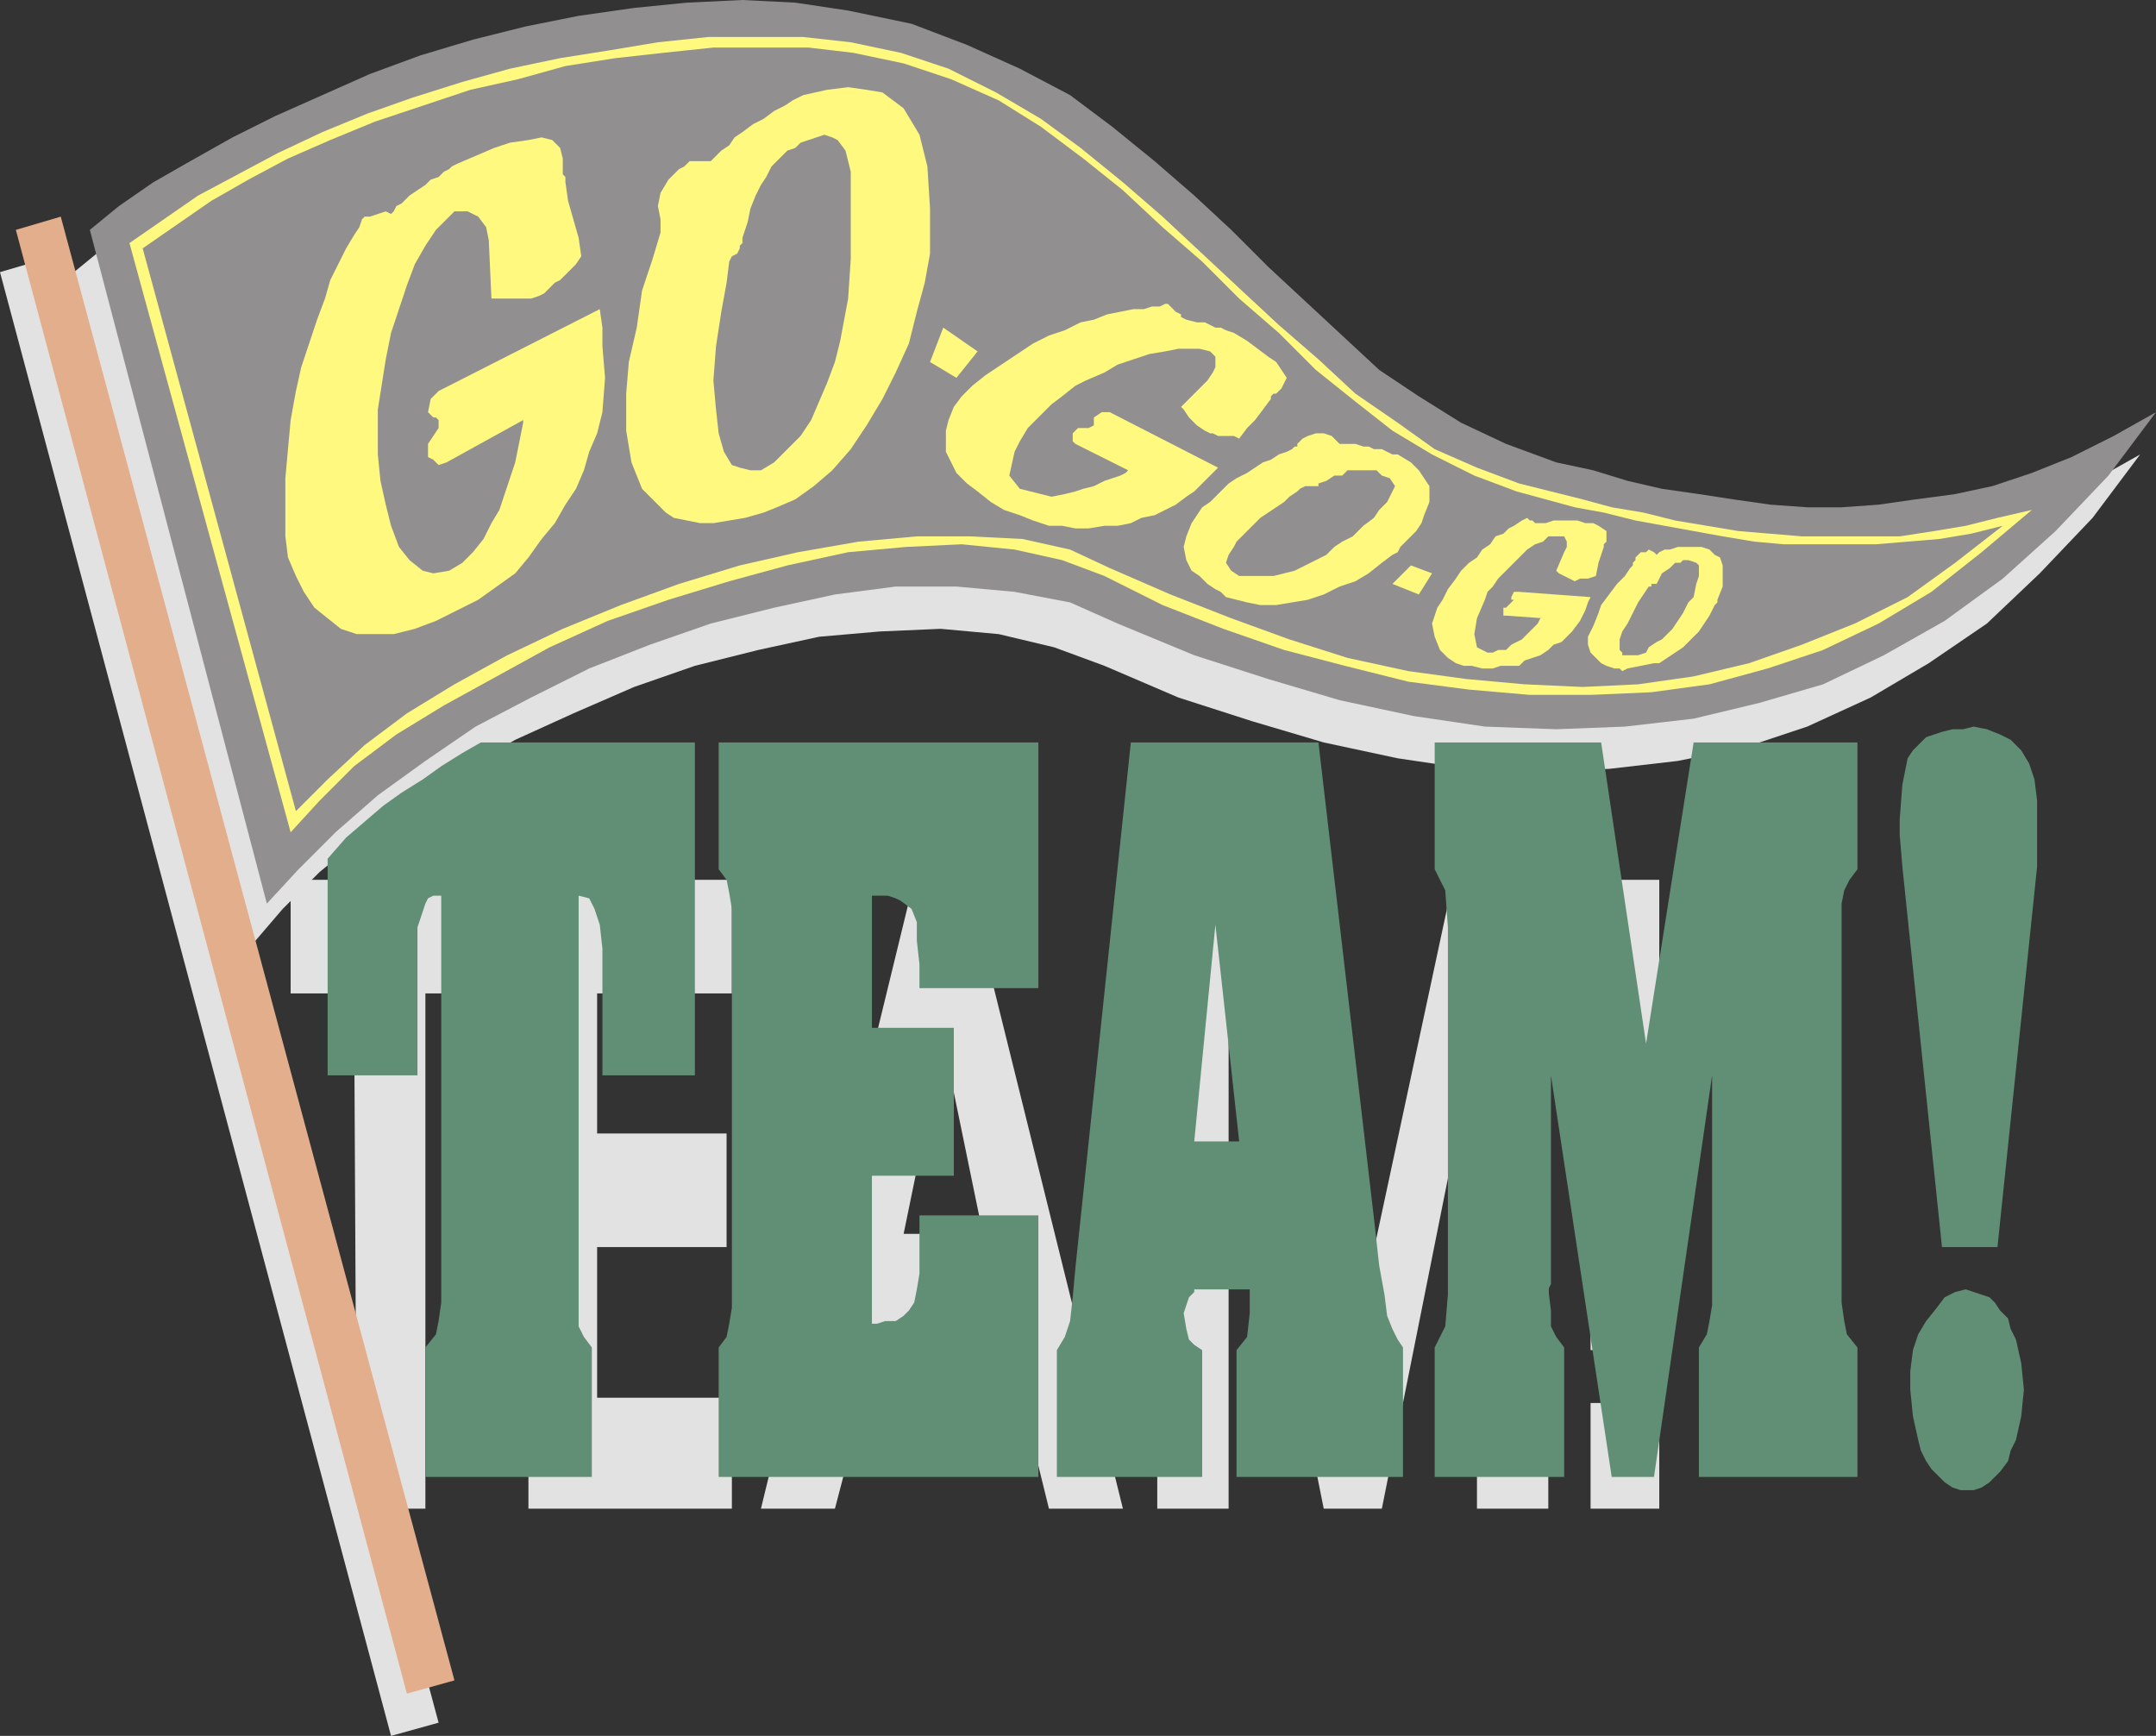
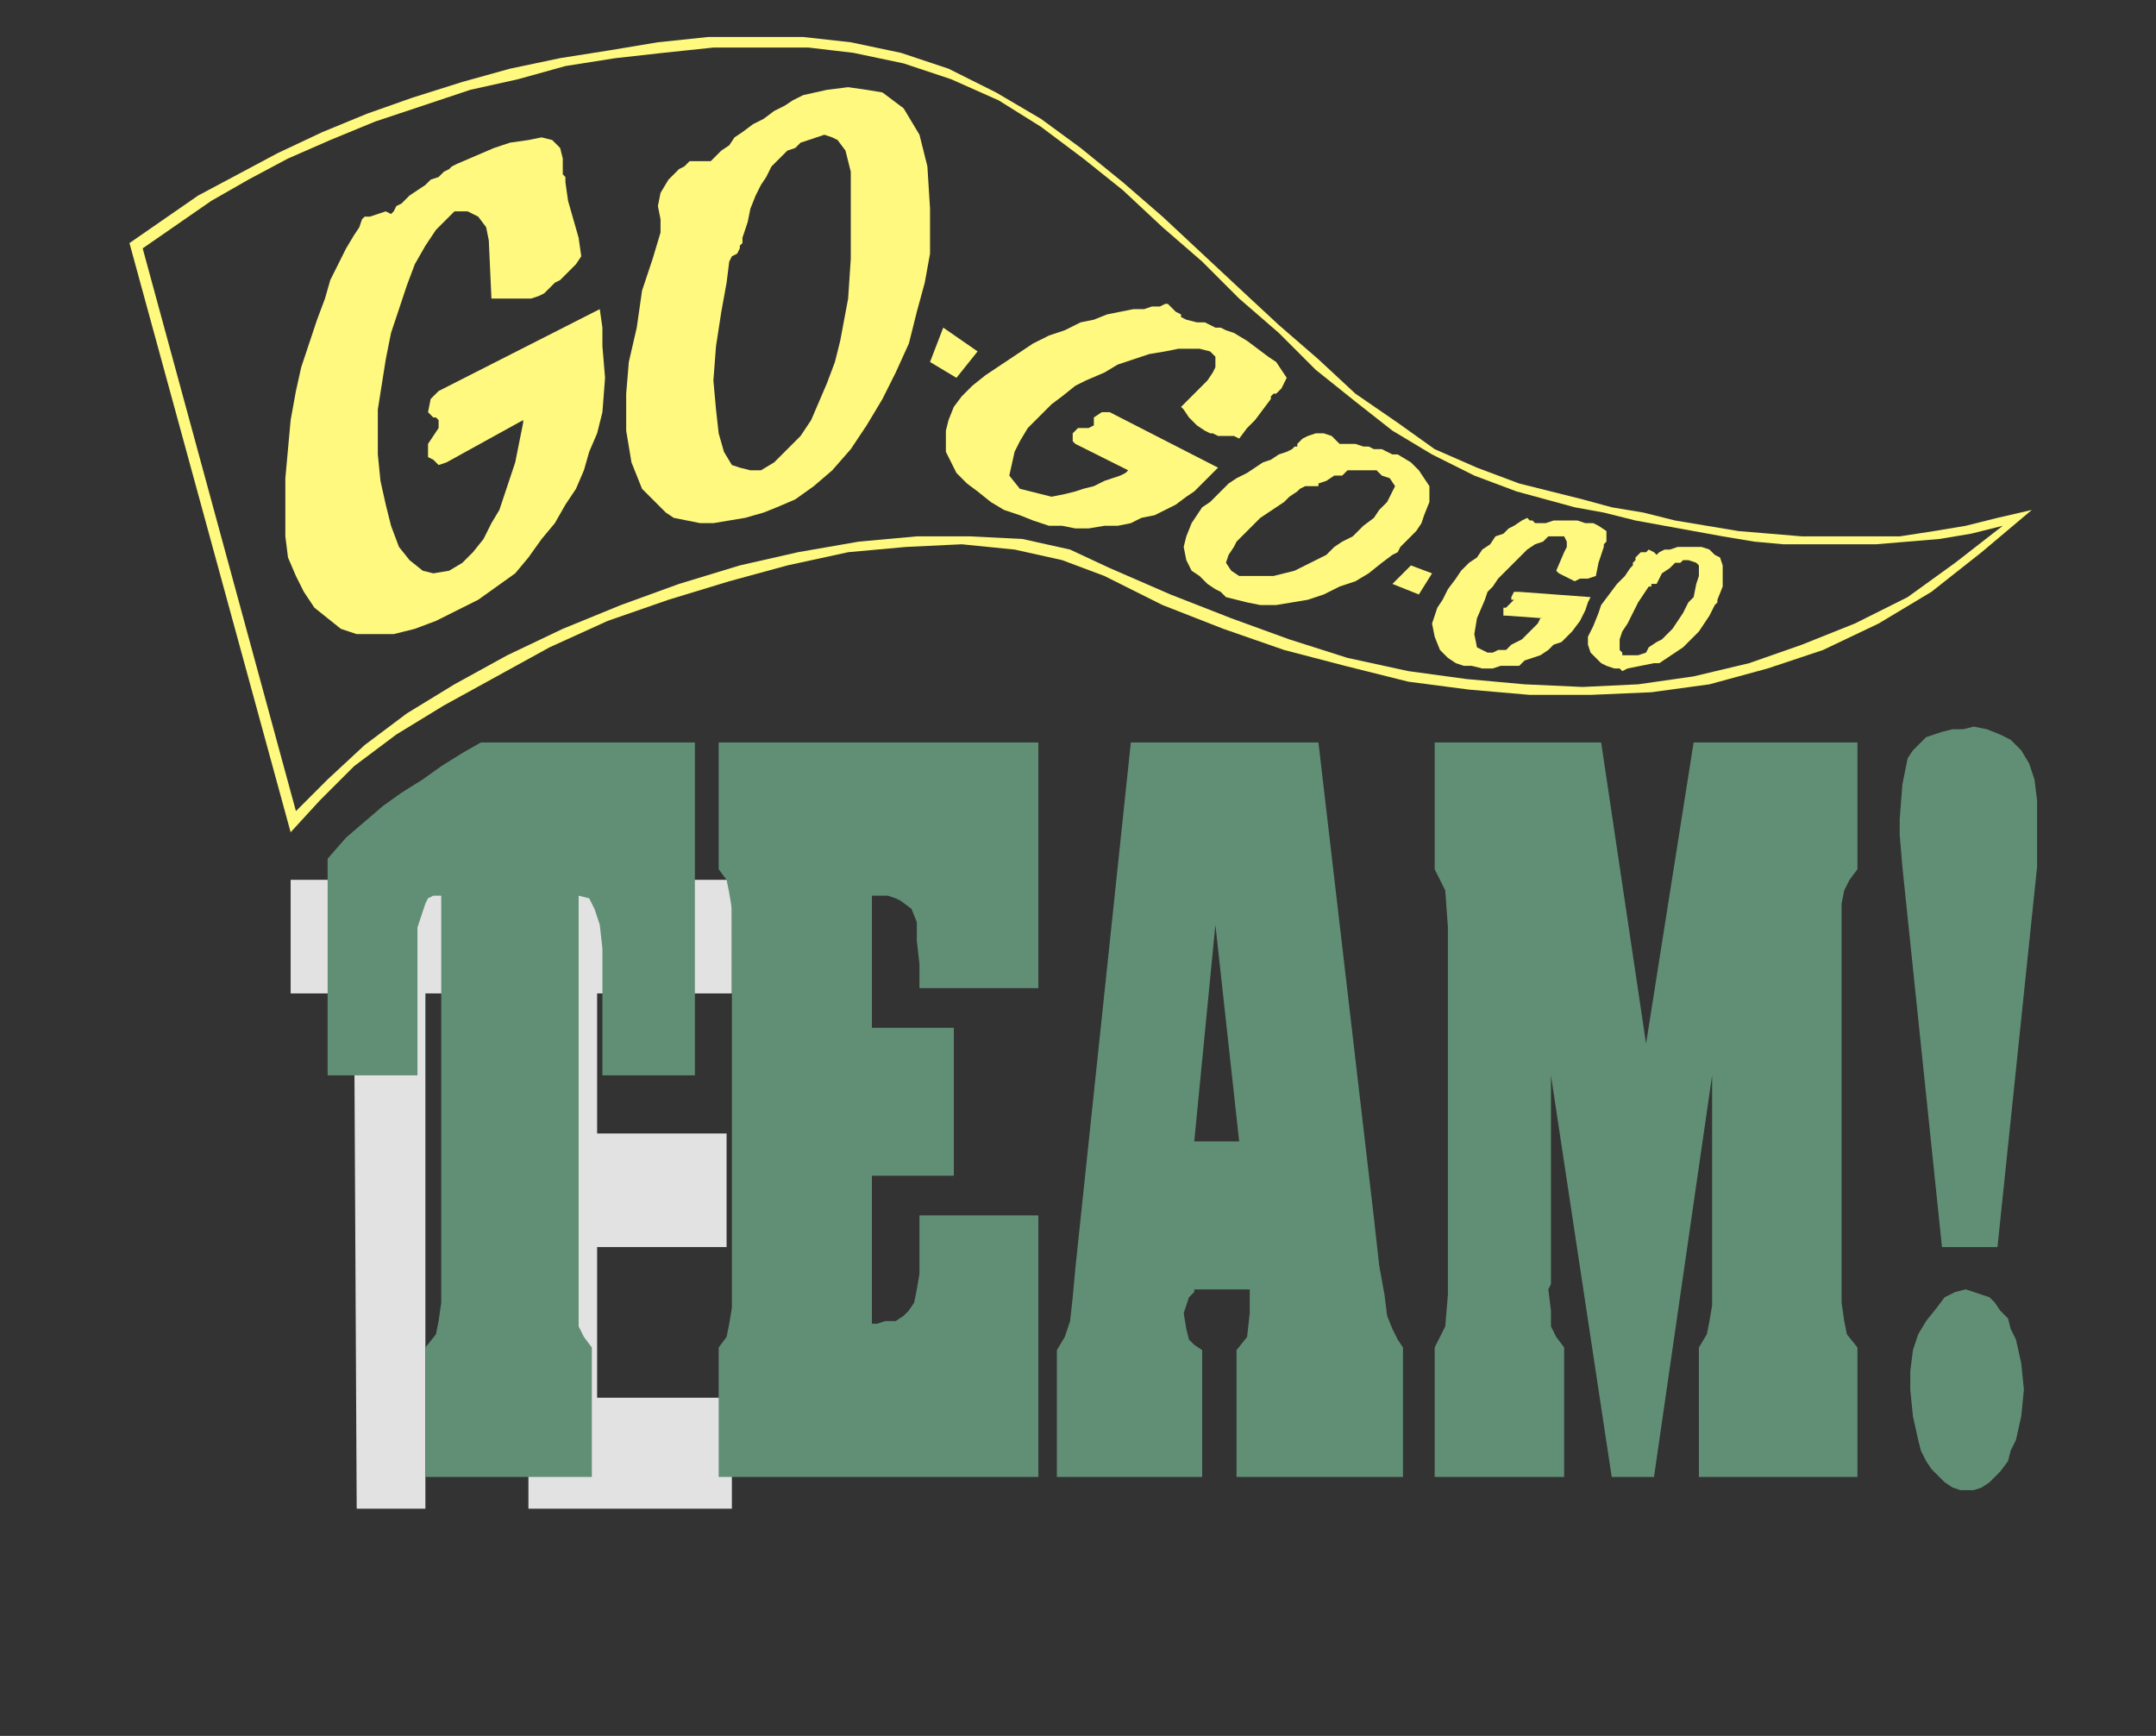
<svg xmlns="http://www.w3.org/2000/svg" width="612" height="492.75">
  <rect width="100%" height="100%" fill="#333333" stroke="none" />
-   <path fill="#e3e2e2" fill-rule="evenodd" d="m0 77.25 12.75-3.75L124.5 489l-13.5 3.75L0 77.25M71.25 268.5l9-10.5 10.5-10.5 12-9.75 13.5-9.75 14.25-9 15.75-9 16.5-7.5L180 195l17.25-6 18-4.5 17.25-3.75 17.25-1.5 17.25-.75 16.5 1.5 15.75 3.75L313.5 189l21 9 21 6.75 20.25 6 21 4.5 20.25 3 20.25.75 19.5-.75 19.5-2.25 18.75-3.75 18-6 18-8.25 16.5-9.75L564 177l15-14.25L594 147l13.5-18-12 6.75-12 6-11.25 4.5-11.25 3-10.5 3-11.25 2.25-21 1.5h-10.5l-9.75-.75-10.5-1.5-9.75-1.5-10.5-1.5-9.75-2.25-10.5-3-9.75-2.25-14.25-4.5-12.75-6.75-12-7.5-11.25-8.25-21-18-21-21-10.5-9.75-12-9.75L311.25 48l-12-9L285 31.5l-14.25-6.75-16.5-6-18-3.75-15-1.5-15-.75H190.5l-15.75 1.5-15 2.25-15 3-15 3.75-15 4.5-14.25 6L87 39l-13.5 6-12 6L39 64.5l-9.75 6L21 77.25 71.25 268.5M451.5 398.25H471v30h-19.5v-30m0-15v-133.5H471v133.5h-19.5m-123 45v-178.5h27l27.75 136.5 29.25-136.5h27v178.5h-20.25v-135l-27 135h-16.5l-27-135v135H328.5m-72-78 11.25-54.75L279 350.25h-22.5L249 382.5h37.5l11.25 45.75h21l-44.25-178.5h-15L216 428.25h21l12-45.75 7.5-32.25" />
  <path fill="#e3e2e2" fill-rule="evenodd" d="M150 249.75h57.75V282H169.5v39.75h36.75V354H169.5v42.75h38.25v31.5H150v-178.5M82.5 282v-32.25H141V282h-20.25v146.25h-19.5L100.5 282h-18" />
  <path fill="#618f75" fill-rule="evenodd" d="m558 366 6.75 2.25 1.5 1.5 1.5 2.25 2.25 2.25.75 3 1.5 3 1.5 6.75.75 7.5-.75 7.5-1.5 6.75-1.5 3-.75 3-2.25 3-3 3-2.25 1.5-2.25.75h-3.75l-2.25-.75-2.25-1.5-3.75-3.75-1.5-2.25-1.5-3-.75-3L543 402l-.75-7.5v-5.25l.75-6 1.5-4.5 2.25-3.75 3-3.75 2.25-3 3-1.5 3-.75m-6.75-12L540 246l-.75-9v-4.5l.75-9.75 1.5-7.5L543 213l3.75-3.75 4.5-1.5 3-.75h3l3-.75 3.75.75 3.75 1.5 3 1.5 3 3 2.25 3.75 1.5 4.5.75 6V246L567 354h-15.75m-144-143.25h47.25l12.75 85.5 13.5-85.5h46.5v36l-2.25 3-1.5 3-.75 3.75v113.25l.75 5.25.75 3.75 3 3.75v36.75h-45V382.5l2.25-3.75.75-3.75.75-4.5v-65.25l-16.5 114h-12l-17.25-114v59.25l-.75 1.5.75 6v4.5l1.5 3 2.25 3v36.75h-36.75V382.5l3-6 .75-9V263.25l-.75-10.5-3-6v-36m-68.25 156V324l6-61.5 6.75 61.5H339v42h15.75v6.75l-.75 6.75-3 3.75v36h47.25V382.5l-1.5-2.25-1.5-3-1.5-3.75-.75-6-1.5-8.25-1.5-13.5-15.75-135H321L305.25 360l-.75 8.25-.75 6.75-1.5 4.5-2.25 3.75v36h41.25v-36l-2.25-1.5-1.5-1.5-.75-3-.75-4.5 1.5-4.5 1.5-1.5m-135-156h90.75v69.75H261v-6.75l-.75-6.75v-5.25l-1.5-3.75-3-2.25-1.5-.75-2.25-.75h-4.5v37.5h23.25v42H247.5v42h1.5l2.25-.75h3l2.25-1.5 1.5-1.5 1.5-2.25.75-3.75.75-4.5V345h33.75v74.25H204V382.5l2.25-3 .75-3.75.75-4.5V258l-.75-4.5-.75-3.75-2.25-3v-36m-67.5 0h60.75v94.5H171v-36l-.75-6.75-1.5-4.5-1.5-3-3-.75V376.5l1.5 3 2.25 3v36.75h-47.25V382.5l3-3.75.75-3.75.75-5.25v-115.5H123l-1.5.75-.75 1.5-2.25 6.75v42H93v-61.5l5.25-6 10.5-9L114 225l6-3.75 5.25-3.75 6-3.75 5.25-3" />
-   <path fill="#e3ae8c" fill-rule="evenodd" d="m4.5 65.25 12.75-3.75L129 477l-13.5 3.75-111-415.5" />
-   <path fill="#918f90" fill-rule="evenodd" d="m75.75 256.5 9-9.75 10.5-10.5 12-10.5 13.5-9.75 14.25-9.75 15.75-8.25 16.5-8.25L184.5 183l17.25-6 18-4.5 17.25-3.75 17.25-2.25h17.25L288 168l15.75 3 13.5 6 21.75 9 21 6.75 20.25 6 21 4.5 20.25 3 20.25.75 19.5-.75 19.5-2.25 18.75-4.5 18-5.25 17.25-8.25 17.25-9.75 16.5-12 15-13.5 15-15.75 13.5-18-12 6.75-12 6-11.25 4.5L565.5 138l-10.5 2.25-11.25 1.5-10.5 1.5-10.5.75H513l-10.5-.75-10.5-1.5-9.75-1.5-10.5-1.5-9.75-2.25-9.75-3-10.5-2.25L427.5 126l-12.75-6-12-7.5-11.25-7.5L360 75.75l-10.5-10.5L339 55.5l-11.25-9.75-12-9.75-12-9-14.25-7.5-15-6.75-15.75-6-18-3.75-15-2.25-15-.75L195 .75l-15 1.5-15.75 2.25-15 3-15 3.75-15 4.5L105 21 78 33l-12 6-12 6.75-10.5 6-9.75 6.75-8.25 6.75L75.75 256.5" />
  <path fill="#fff97f" fill-rule="evenodd" d="M84 230.25 40.5 70.5 60 57l10.5-6 11.25-6 12-5.25 12.75-5.25 27-9 13.5-3 13.5-3.75 14.25-2.25 13.5-1.5 14.25-1.5h27l12.75 1.5 14.25 3 13.5 4.5 13.5 6 12 7.5 12 9 11.25 9L330 64.5l11.25 9.75 10.5 10.5L363 94.5l10.5 10.5 11.25 9 10.5 8.25L406.5 129l12 6 12 4.5L447 144l8.25 1.5 9 2.25 24.75 4.5 9 1.5 8.25.75h26.25l18-1.5 9-1.5 9-2.25-13.5 10.5-13.5 9.75-15 7.5-15 6-15 5.25-15.75 3.75-15.75 2.25-15.75.75-16.5-.75-16.5-1.5-16.5-2.25-17.25-3.75-16.5-5.25-16.5-6-17.25-6.75-17.25-7.5-11.25-5.25-13.5-3-15-.75h-15l-16.5 1.5-17.25 3-16.5 3.75-17.25 5.25-16.5 6-16.5 6.75L144 186l-15 8.25-13.5 8.25-12 9-10.5 9.75-9 9-1.5 6 8.25-9 9.75-9.75 12-9 13.5-8.25 30-16.5 16.5-7.5 17.25-6L207 165l16.5-4.5 17.25-3.75 16.5-1.5 15.75-.75 15 1.5 13.5 3 12 4.5 16.5 8.25 17.25 6.75 17.25 6 17.25 4.5 18 4.5 17.25 2.25 17.25 1.5h17.25l17.25-.75 16.5-2.25 16.5-4.5 15.75-5.25 15.75-7.5 15-9 14.25-11.25 14.25-12L567 147l-9 2.25-9 1.5-9.75 1.5H511.5l-18-1.5-18-3-9-2.25-9-1.5-8.25-2.25-18-4.5-12-4.5-12-5.25-10.5-7.5-12-8.25-10.5-9.75L363 92.25l-10.5-9.75-22.5-21-11.25-9.75-12-9.75-11.25-8.25-12.75-7.5-13.5-6.75-13.5-4.5-14.25-3-13.5-1.5h-27L186.75 12l-13.5 2.25L159 16.5l-14.25 3-13.5 3.75-14.25 4.5-12.75 4.5L91.5 37.5l-12.75 6-22.5 12L36.75 69 82.5 236.25l1.5-6" />
  <path fill="#fff97f" fill-rule="evenodd" d="m216 133.5 3.75-2.25 7.5-7.5 3-4.5 4.5-10.5 2.25-6 1.5-6 2.25-12 .75-11.25V48.75l-1.5-6-2.25-3-1.5-.75-2.25-.75-6.75 2.25-1.5 1.5-2.25.75-4.5 4.5-1.5 3-1.5 2.25-1.5 3-1.5 3.75-.75 3.75-1.5 4.5V69l-.75.75v.75l-.75 1.5-1.5.75-.75 1.5-.75 6-1.5 8.25-1.5 9.75-.75 9.75.75 8.25.75 6.75 1.5 5.25 2.25 3.75 2.25.75 3 .75h3l.75 12-5.25 1.5-9 1.5h-3.75l-7.5-1.5-2.25-1.5-6.75-6.75-3-7.5-1.5-9v-10.5l.75-9 2.25-9.75 1.5-10.5 3-9 2.25-7.5v-3.75l-.75-3.75.75-3.75 2.25-3.75 3-3 1.5-.75 1.5-1.5h6l3-3 2.25-1.5 1.5-2.25 2.25-1.5 3-2.25 3-1.5 3-2.25 3-1.5 2.25-1.5 3-1.5 6.75-1.5 6-.75 5.25.75 4.5.75 6 4.5 4.5 7.5 2.25 9 .75 12V72l-1.5 8.25-2.25 8.25-2.25 9-3.75 8.25-3.75 7.5-4.5 7.5-4.5 6.75-5.25 6L231 138l-5.25 3.75-5.25 2.25-3.75 1.5-.75-12m-61.5-50.25L153 84l-2.25.75H139.5l-.75-16.5-.75-3.75-2.25-3-3-1.5H129l-5.25 5.25-3 4.5-3 5.25-2.25 6-4.5 13.5-1.5 7.5-2.25 14.25V129l.75 7.5 1.5 6.75 1.5 6 2.25 6 3 3.75 3.75 3 3 .75 4.5-.75 3.75-2.25 3-3 3-3.75 2.25-4.5 2.25-3.75 4.5-13.5L148.5 120v-.75l-21.75 12-2.25.75-1.5-1.5-1.5-.75V126l3-4.5v-2.25l-.75-.75H123l-1.5-1.5.75-3.75 2.25-2.25 45.75-23.25L171 93v5.25l.75 9L171 117l-1.5 6-2.25 5.25-1.5 5.25-2.25 5.25-3 4.5-3 5.25-3.75 4.5-3.75 5.25-3.75 4.5-10.5 7.5-12 6-6 2.25-6 1.5h-10.5l-4.5-1.5-7.5-6-3-4.5-2.25-4.5-2.25-5.25-.75-6v-16.5l1.5-16.5L84 111l1.5-6.75 4.5-13.5 2.25-6 1.5-5.25 4.5-9 2.25-3.75 1.5-2.25.75-2.25.75-.75h1.5l4.5-1.5 1.5.75.75-.75.75-1.5 1.5-.75 2.25-2.25 4.5-3 1.5-1.5 2.25-.75 1.5-1.5 1.5-.75.75-.75 1.5-.75 10.5-4.5 4.5-1.5 5.25-.75 3.75-.75 3 .75L159 42l.75 3v4.5l.75.75v1.5l.75 5.25 3 10.5.75 5.25-1.5 2.25-4.5 4.5-1.5.75-3 3m197.25 80.25-5.25 4.5-1.5-.75-2.25-1.5-2.25-2.25-2.25-1.5-1.5-3-.75-3.75.75-3 1.5-3.75 3-4.5 2.25-1.5 5.25-5.25 2.25-1.5 3-1.5 4.5-3 2.25-.75L363 129l2.25-.75 1.5-.75.75-.75h.75V126l1.5-1.5 1.5-.75 2.25-.75h2.25l2.25.75 2.25 2.25h4.5l2.25.75h1.5l1.5.75h2.25l3 1.5h1.5l3.75 2.25 2.25 2.25 3 4.5v4.5l-1.5 3.75-.75 2.25-1.5 2.25-4.5 4.5-.75 1.5-1.5.75-3 2.25-3.75 3-3.75 2.25-4.5 1.5-4.5 2.25-4.5 1.5-9 1.5h-4.5L354 171l-6-1.5-1.5-1.5 5.25-4.5h9.75l6-1.5 9-4.5 2.25-2.25 2.25-1.5 3-1.5 3-3 3-2.25 1.5-2.25 2.25-2.25L396 138l-1.5-2.25-2.25-.75-1.5-1.5h-8.25L381 135h-2.25l-2.25 1.5-2.25.75v.75h-3.75l-1.5.75-.75.75L366 141l-1.5 1.5-6.75 4.5-6.75 6.75-.75 1.5-1.5 2.25-.75 2.25 1.5 2.25 2.25 1.5M462 186l-1.5 4.5 1.5-.75 7.5-1.5h1.5l6.75-4.5 4.5-4.5 3-4.5 1.5-3 .75-.75v-.75l1.5-3.75v-6l-.75-2.25-1.5-.75-1.5-1.5-2.25-.75h-6.75L474 156h-1.5l-1.5.75-.75.75-.75-.75-1.5-.75-.75.75h-1.5l-1.5 1.5v.75l-.75.75v.75l-.75.75-1.5 2.25-2.25 2.25-4.5 6-.75 2.25-1.5 3.75-1.5 3V183l.75 2.25 3 3 1.5.75 2.25.75h1.5l.75.75 1.5-4.5h-1.5v-.75l-.75-.75v-3l.75-2.25L462 177l3-6 3-4.5h.75v-.75h1.5l1.5-3 2.25-1.5 1.5-1.5h1.5l.75-.75h1.5l2.25.75.75.75v3l-.75 2.25-.75 3.75-1.5 1.5-1.5 3-3 4.5-3 3-1.5.75-2.25 1.5-.75 1.5-2.25.75h-3m-120-63.75-2.25-1.5-2.25-2.25-1.5-2.25-.75-.75 7.5-7.5 1.5-2.25.75-1.5v-3l-1.5-1.5-3-.75h-6l-3.75.75-4.5.75-9 3-3.75 2.25-5.25 2.25-3 1.5-3.75 3-3 2.25-6.75 6.75-2.25 3.75-1.5 3-1.5 6.75 3 3.75 9 2.25 3.75-.75 3-.75 2.25-.75 3-.75 3-1.5 4.5-1.5 1.5-.75.75-.75-15-7.5-.75-.75V123l1.5-1.5h3l1.5-.75v-2.25l2.25-1.5H315l30.75 15.75-6.75 6.75-2.25 1.5-3 2.25-6 3-3.75.75-3 1.5-3.75.75h-3.75l-4.5.75h-3.75l-3.75-.75h-3.75l-4.5-1.5-3.75-1.5-4.5-1.5-3.75-2.25-3.75-3-3-2.25-3-3-3-6v-6l.75-3 1.5-3.75 2.25-3 3-3 3.75-3 13.5-9 4.5-2.25 4.5-1.5 4.5-2.25 3.75-.75 3.75-1.5 7.5-1.5h3L327 87h2.25l1.5-.75h.75l2.25 2.25 1.5.75V90l1.5.75 3 .75H342l3 1.5h1.5l1.5.75 2.25.75 3.75 2.25 6 4.5 2.25 1.5 3 4.5-1.5 3-1.5 1.5h-.75l-.75.75v.75l-4.5 6-2.25 2.25-2.25 3-1.5-.75h-4.5l-1.5-.75h-.75l-1.5-.75M447 165l-4.5-2.25-.75-.75 2.25-5.25.75-1.5v-1.5l-.75-1.5h-4.5l-1.5 1.5-2.25.75-2.25 1.5-8.25 8.25-1.5 2.25-1.5 1.5-.75 2.25-2.25 5.25-.75 4.5.75 3.75 3 1.5h1.5l1.5-.75h2.25l1.5-1.5 3-1.5 4.5-4.5.75-1.5h.75l-10.5-.75h-.75v-2.25h.75l2.25-2.25H429v-.75l.75-1.5h1.5l20.25 1.5-.75 1.5-.75 2.25-1.5 3-2.25 3-3 3-2.25.75-1.5 1.5-2.25 1.5-4.5 1.5-1.5 1.5H426l-2.25.75h-3l-3-.75h-2.25l-2.25-.75-2.25-1.5-2.25-2.25-1.5-3.75-.75-3.75 1.5-4.5 1.5-2.25 1.5-3 2.25-3 1.5-2.25 2.25-2.25 2.25-1.5 1.5-2.25 2.25-1.5 1.5-2.25 2.25-.75 1.5-1.5 1.5-.75 2.25-1.5 1.5-.75.75.75h.75l.75.75h3l2.25-.75h6.75l2.25.75h2.25l1.5.75 2.25 1.5v3l-.75.75v.75l-1.5 4.5-.75 3.75-2.25.75h-2.25l-1.5.75M267.75 93l9.75 6.75-6 7.5-7.5-4.5 3.75-9.75m132.75 67.5 6 2.25-3.75 6-7.5-3 5.25-5.25" />
</svg>